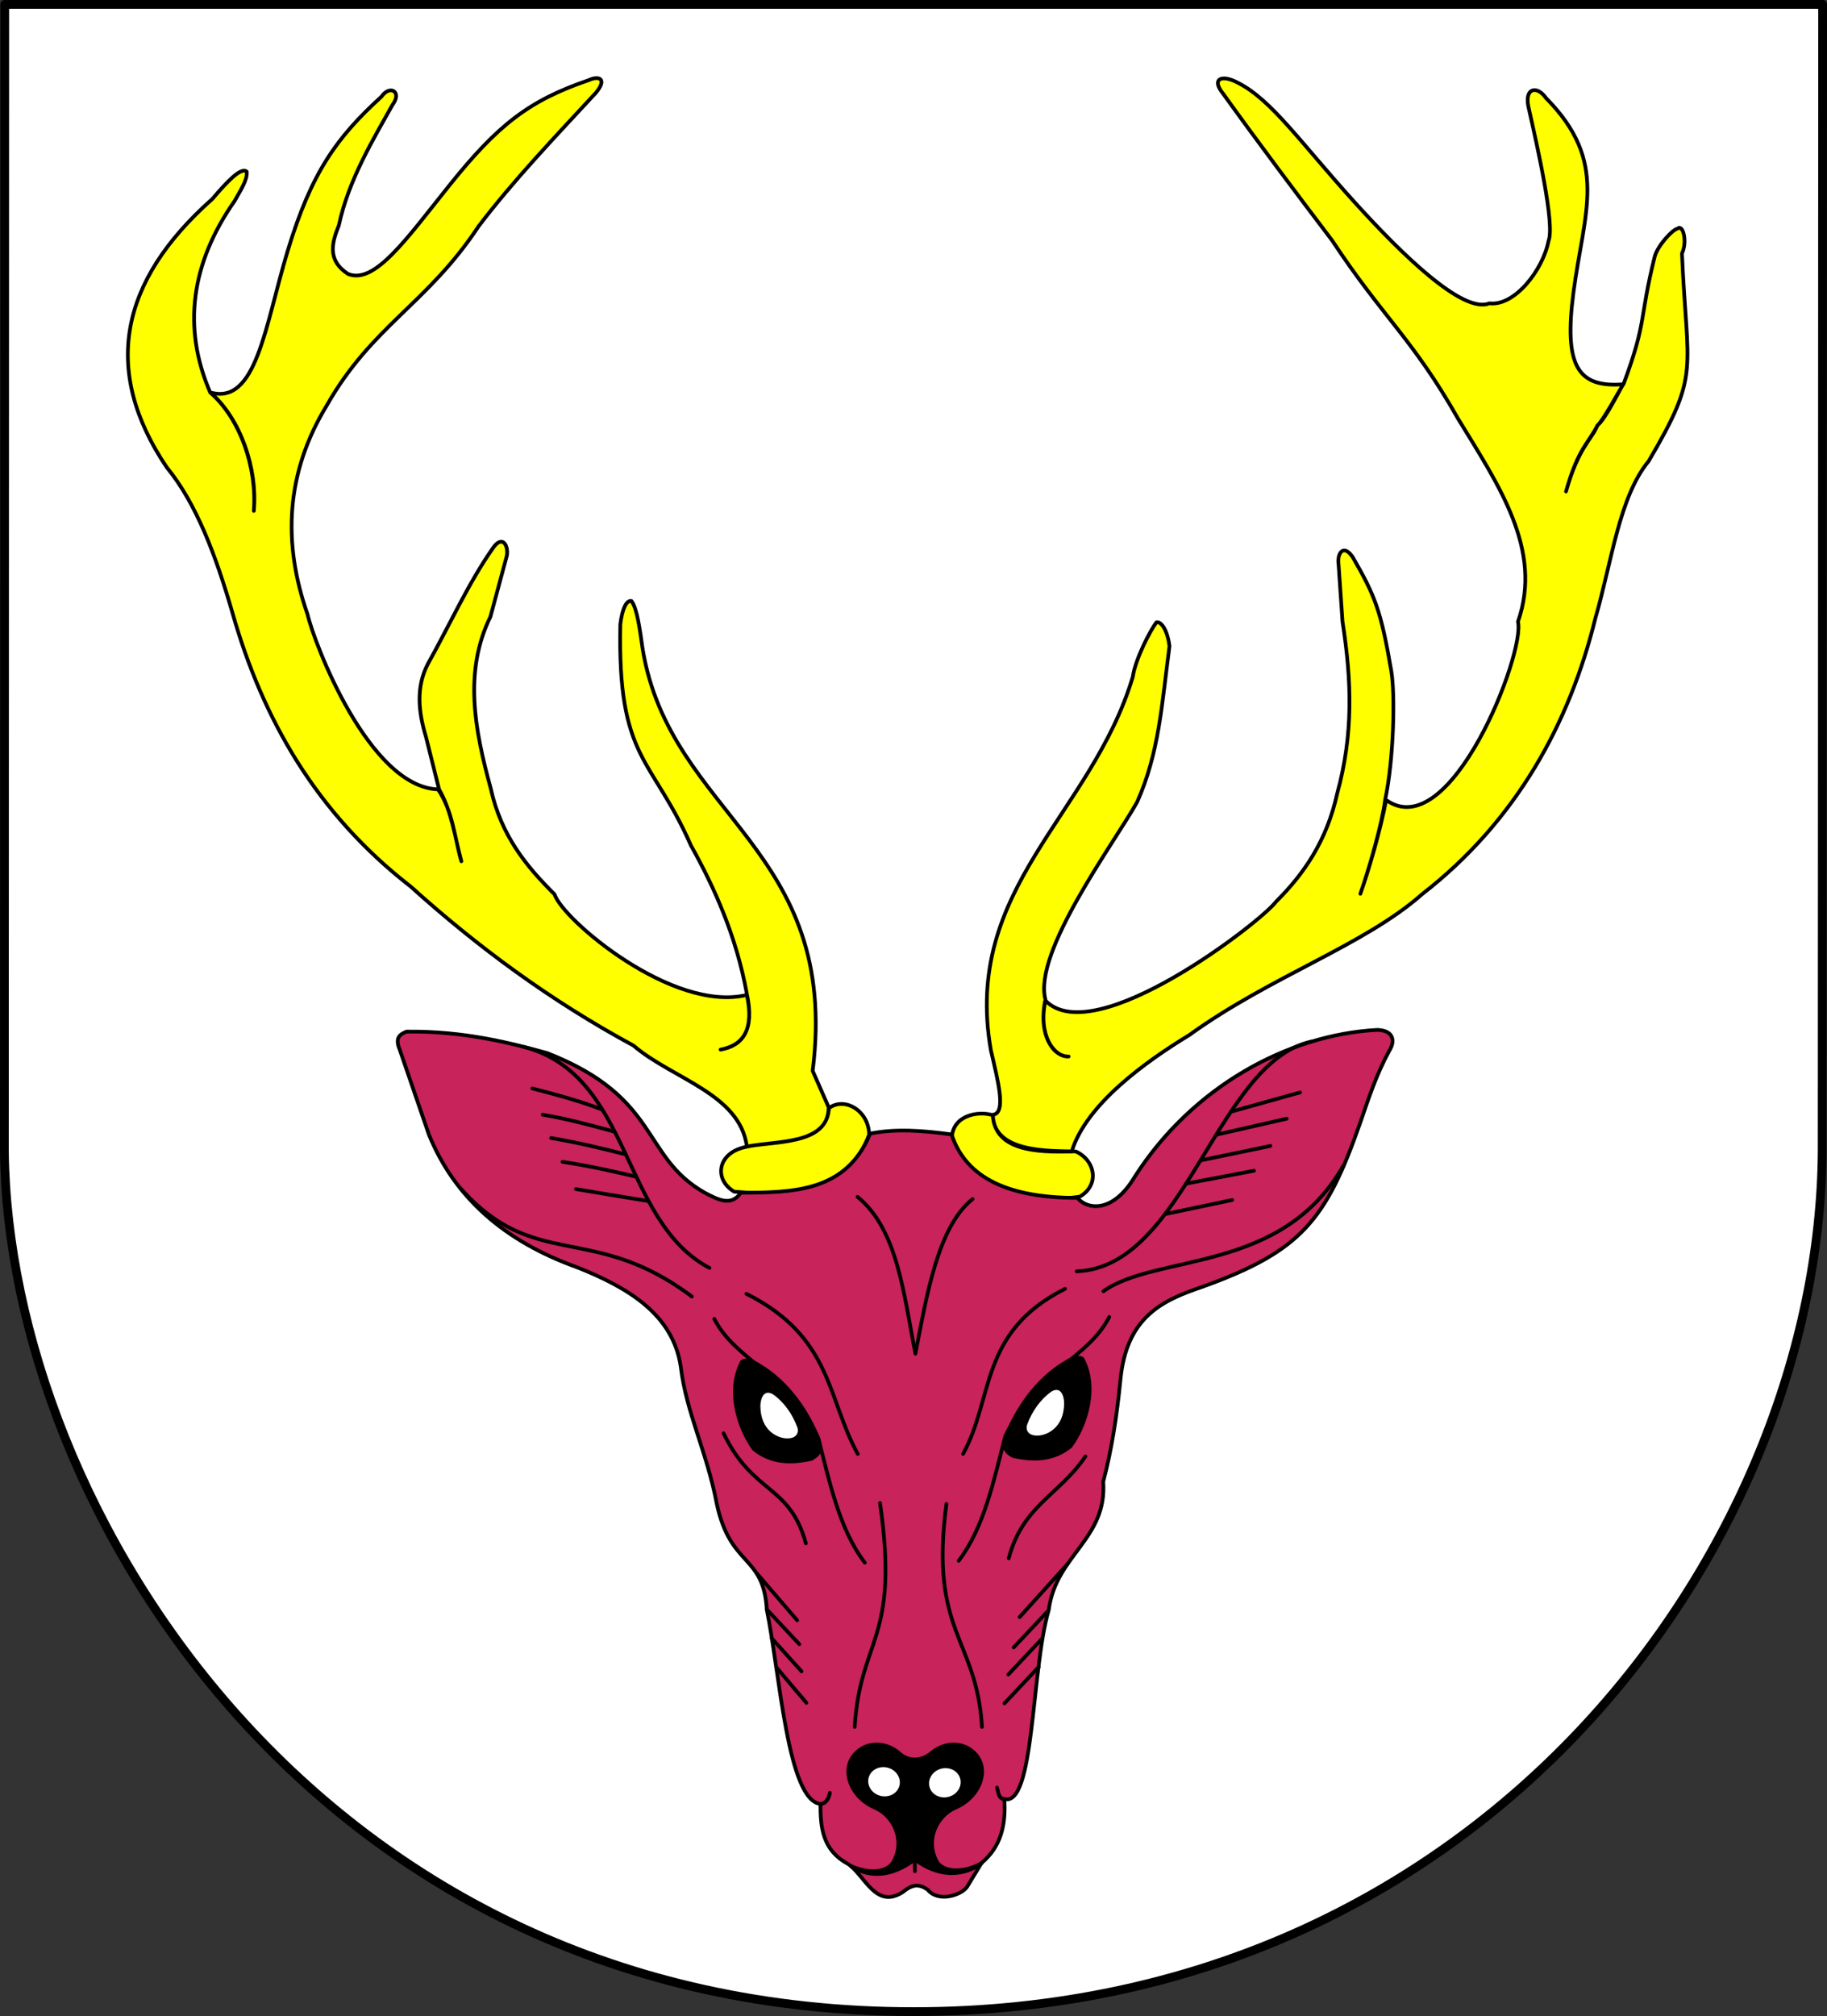
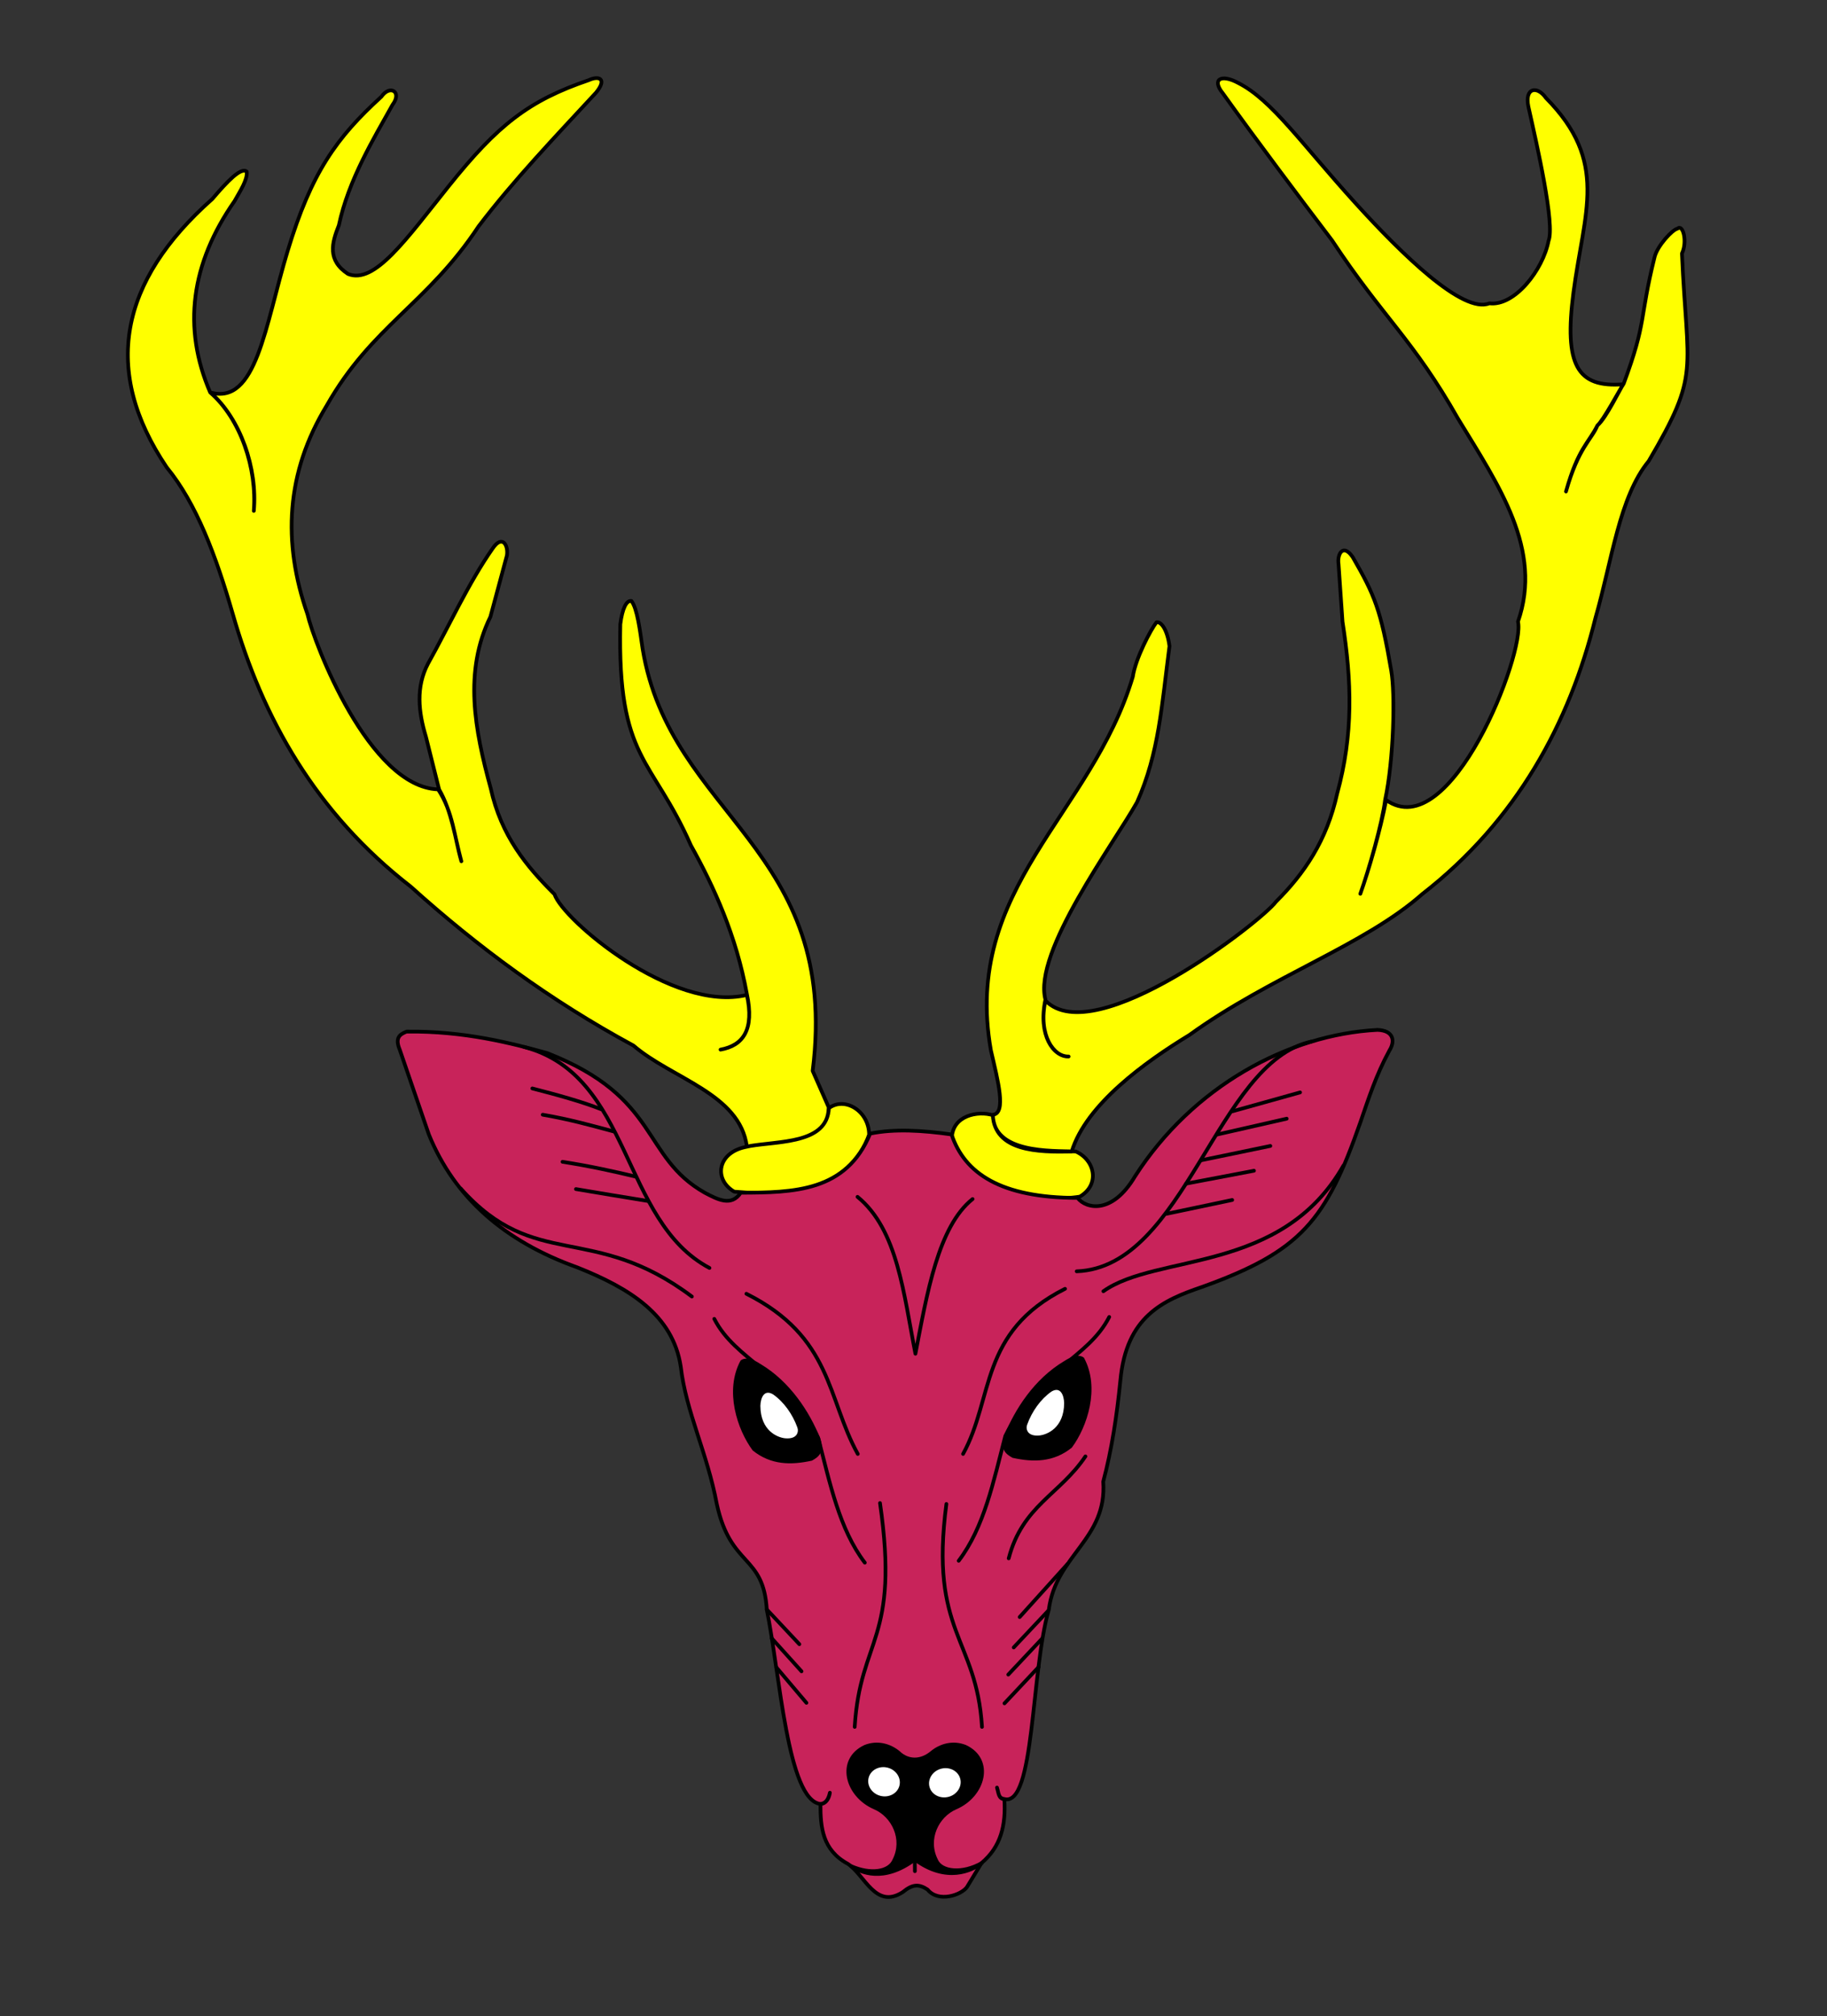
<svg xmlns="http://www.w3.org/2000/svg" version="1.0" width="739.907" height="816.268" id="svg2">
  <rect width="100%" height="100%" fill="#333333" stroke="none" />
  <defs id="defs4" />
  <g transform="translate(-4.6701813e-7,3.5329819e-6)" id="g3336">
    <g transform="translate(12.811,-22.006)" id="g2438" style="fill:#ffffff;fill-opacity:1">
-       <path d="M -10.894,23.778 L -11.039,487.94 L -11.034,488.354 C -9.261,633.916 117.279,836.512 357.2,836.503 C 587.831,836.494 724.181,648.508 725.144,487.94 L 725.325,23.778 L -10.894,23.778 z" id="path3405" style="fill:#ffffff;fill-opacity:1;fill-rule:nonzero;stroke:#000000;stroke-width:3.543;stroke-linecap:round;stroke-linejoin:round;stroke-miterlimit:4;stroke-dasharray:none;stroke-dashoffset:0;stroke-opacity:1" />
-     </g>
+       </g>
    <path d="M 335.576,448.767 C 335.21,464.132 311.83,461.87 301.749,464.45 C 290.41,466.924 289.058,477.647 297.342,482.491 C 323.267,484.819 344.274,480.761 351.977,459.427 C 351.923,449.76 342.001,443.821 335.576,448.767 z M 335.706,448.573 L 329.118,433.596 C 340.447,342.929 271.389,330.783 260.235,262.619 C 259.177,255.304 258.081,246.362 255.725,243.348 C 253.728,242.947 252.015,246.358 251.215,252.778 C 250.039,307.917 264.032,306.403 279.792,342.263 C 289.132,358.991 298.194,378.908 302.467,402.435 C 305.555,416.904 300.999,423.372 291.806,424.986 C 301.009,423.254 305.546,416.857 302.467,402.845 C 272.405,410.163 227.847,372.329 224.574,362.088 C 213.228,350.828 202.935,338.398 198.732,319.201 C 192.21,295.386 187.737,271.927 198.617,249.694 L 205.293,224.897 C 205.925,220.836 203.458,216.309 199.552,222.027 C 189.638,236.207 182.036,253.161 173.311,268.769 C 168.4,278.145 169.414,288.115 172.491,298.29 L 177.822,319.611 C 183.013,328.69 184.192,338.917 186.842,348.722 C 184.011,338.949 183.463,328.669 177.412,319.611 C 149.517,318.662 127.284,260.62 124.519,248.678 C 114.318,219.52 115.819,191.279 132.31,164.214 C 150.668,131.836 173.013,123.14 193.812,91.641 C 207.947,73.027 224.88,55.346 241.374,37.519 C 246.123,31.717 242.363,30.601 238.451,32.448 C 214.238,40.714 201.666,50.468 181.754,75.348 C 164.486,96.923 151.655,115.328 140.92,110.912 C 132.436,105.341 134.392,98.346 137.23,91.231 C 141.117,72.866 151.36,56.084 158.961,42.439 C 162.958,37.124 157.916,34.159 154.451,39.159 C 136.334,55.685 126.129,69.788 116.487,101.649 C 107.291,132.032 103.849,164.222 85.158,158.884 C 97.346,169.407 104.372,189.646 102.788,206.856 C 104.147,189.796 97.489,169.637 85.129,158.907 C 73.805,132.731 77.309,106.713 94.998,81.391 C 97.351,77.173 100.305,72.74 99.918,69.5 C 97.66,67.533 92.097,73.393 85.978,80.571 C 48.43,113.858 41.079,149.965 67.527,189.225 C 79.464,203.714 87.442,224.936 94.178,248.268 C 106.386,291.092 128.003,329.213 166.341,358.973 C 193.24,383.227 222.825,405.11 256.545,423.345 C 272.168,436.776 299.656,442.831 302.467,464.225 C 315.557,461.746 334.958,463.428 335.706,448.573 z M 402.049,451.36 C 407.71,450.841 404.12,437.512 401.289,425.235 C 389.706,359.397 442.042,330.023 458.77,274.02 C 459.828,266.705 465.992,254.977 468.348,251.962 C 470.345,251.561 472.818,255.226 473.618,261.646 C 470.486,285.368 469.415,304.883 460.496,324.781 C 451.156,341.508 418.277,385.496 423.379,404.715 C 420.292,419.184 426.621,427.933 432.773,427.773 C 426.864,428.068 420.301,419.137 423.379,405.125 C 443.307,425.618 511.175,372.835 516.728,365.128 C 528.074,353.868 537.354,340.425 541.556,321.228 C 548.078,297.413 547.484,275.981 543.698,251.721 L 542.09,228.444 C 541.457,224.383 543.924,219.856 547.83,225.574 C 556.731,241.021 559.219,246.921 563.43,271.556 C 565.056,280.922 564.5,307.352 560.946,323.918 C 559.855,332.998 554.415,352.092 550.913,361.897 C 554.261,352.568 559.034,336.172 561.356,323.918 C 587.478,342.564 617.818,264.183 614.755,251.718 C 624.956,222.56 606.987,196.6 590.496,169.535 C 572.138,137.156 560.243,128.79 539.443,97.291 C 525.308,78.677 509.057,57.043 495.29,37.852 C 490.541,32.05 494.574,29.843 501.485,33.599 C 515.063,40.501 526.818,57.891 548.911,82.225 C 567.487,102.685 592.433,127.236 603.169,122.82 C 613.426,124.09 624.899,109.241 627.128,97.565 C 629.807,90.953 622.56,59.123 618.982,43.218 C 617.343,35.351 622.618,34.666 626.083,39.666 C 651.698,65.599 641.528,85.524 637.23,118.371 C 633.367,147.891 638.719,157.072 657.411,155.59 C 655.959,157.803 649.219,170.42 646.953,172.225 C 643.359,179.48 639.148,181.397 634.206,199.002 C 639.244,181.074 644.707,177.853 646.953,172.225 C 650.487,169.318 655.964,157.597 657.581,155.33 C 667.077,129.714 663.717,129.81 670.12,103.94 C 671.314,99.469 677.228,93.009 679.388,92.556 C 681.646,90.589 683.409,97.97 681.167,102.613 C 683.243,151.103 688.821,150.725 667.694,186.692 C 655.756,201.181 652.846,226.963 646.11,250.295 C 635.675,292.613 614.312,332.253 575.974,362.013 C 552.622,382.72 514.676,395.229 481.716,419.038 C 463.813,429.935 439.872,447.138 434.021,466.252 C 420.424,466.56 402.796,466.215 402.049,451.36 z M 402.105,451.554 C 402.471,466.919 425.344,465.924 435.678,466.223 C 443.47,469.711 445.583,479.674 437.299,484.517 C 421.002,487.099 393.154,482.535 385.451,461.201 C 385.504,451.533 396.187,449.649 402.105,451.554 z" id="path2561" style="fill:#ffff00;fill-opacity:1;fill-rule:evenodd;stroke:#000000;stroke-width:1.5;stroke-linecap:butt;stroke-linejoin:round;stroke-miterlimit:4;stroke-dasharray:none;stroke-opacity:1" />
    <path d="M 352.4,458.99 C 342.73,482.565 321.423,482.868 299.998,482.936 C 296.173,488.618 290.792,485.746 285.423,482.936 C 259.549,468.271 267.564,444.343 221.568,426.369 C 207.514,422.498 188.122,417.373 164.654,417.693 C 162.082,418.75 159.789,420.039 161.878,424.981 L 173.677,459.337 C 184.064,484.888 204.332,502.616 233.714,513.128 C 254.906,521.541 272.559,532.417 275.706,553.384 C 277.789,571.56 286.465,588.422 290.281,608.91 C 295.908,634.921 309.22,629.09 310.555,651.871 C 315.883,677.809 318.941,729.213 332.373,730.422 C 334.352,730.384 335.76,728.29 336.09,725.861 C 335.578,728.234 334.537,730.246 332.272,730.372 C 332.26,739.885 333.052,749.091 343.378,754.665 C 350.352,759.376 354.583,773.171 365.588,766.117 C 369.522,762.878 372.088,762.709 375.652,765.076 C 380.045,770.526 389.397,767.249 391.616,764.035 L 397.515,754.318 C 405.314,747.794 407.434,739.009 406.743,728.49 C 404.342,728.292 404.406,725.897 403.762,723.779 C 404.454,725.83 404.238,728.074 406.669,728.392 C 419.048,731.98 417.511,676.423 424.747,651.765 C 427.61,629.615 448.449,623.221 446.794,599.887 C 450.221,587.072 452.306,573.25 453.735,558.937 C 456.119,532.941 471.054,526.47 486.703,521.11 C 526.948,506.675 537.036,494.144 550.905,454.479 C 554.227,444.898 557.219,435.39 562.704,425.328 C 565.029,421.638 564.523,417.231 557.846,416.999 C 521.61,418.845 482.868,440.087 459.635,476.342 C 450.329,492.011 439.742,489.378 436.383,485.018 C 405.276,485.02 390.609,475.041 385.369,459.337 C 373.612,457.688 362.317,456.96 352.4,458.99 z" id="path3340" style="fill:#c8235a;fill-opacity:1;fill-rule:evenodd;stroke:#000000;stroke-width:1.5;stroke-linecap:round;stroke-linejoin:round;stroke-miterlimit:4;stroke-dasharray:none;stroke-opacity:1" />
    <path d="M 347.283,484.598 C 363.59,497.884 365.97,524.012 370.732,548.119 C 375.426,523.715 379.937,496.589 393.884,485.489" id="path3342" style="fill:none;fill-opacity:0.75;fill-rule:evenodd;stroke:#000000;stroke-width:1.5;stroke-linecap:round;stroke-linejoin:round;stroke-miterlimit:4;stroke-dasharray:none;stroke-opacity:1" />
    <path d="M 212.188,423.894 C 255.95,435.362 251.382,494.35 287.324,513.39" id="path3344" style="fill:none;fill-opacity:0.75;fill-rule:evenodd;stroke:#000000;stroke-width:1.5;stroke-linecap:round;stroke-linejoin:round;stroke-miterlimit:4;stroke-dasharray:none;stroke-opacity:1" />
    <path d="M 186.597,481.237 C 216.719,514.993 239.856,494.703 280.201,524.966" id="path3346" style="fill:none;fill-opacity:0.75;fill-rule:evenodd;stroke:#000000;stroke-width:1.5;stroke-linecap:round;stroke-linejoin:round;stroke-miterlimit:4;stroke-dasharray:none;stroke-opacity:1" />
    <path d="M 531.025,421.736 C 492.72,430.04 479.967,513.127 436.042,514.752" id="path3348" style="fill:none;fill-opacity:0.75;fill-rule:evenodd;stroke:#000000;stroke-width:1.5;stroke-linecap:round;stroke-linejoin:round;stroke-miterlimit:4;stroke-dasharray:none;stroke-opacity:1" />
    <path d="M 446.858,522.815 C 468.532,507.4 519.089,515.889 544.06,471.939" id="path3350" style="fill:none;fill-opacity:0.75;fill-rule:evenodd;stroke:#000000;stroke-width:1.5;stroke-linecap:round;stroke-linejoin:round;stroke-miterlimit:4;stroke-dasharray:none;stroke-opacity:1" />
    <path d="M 431.322,521.832 C 396.549,539.304 402.485,566.107 390.026,588.693" id="path3352" style="fill:none;fill-opacity:0.75;fill-rule:evenodd;stroke:#000000;stroke-width:1.5;stroke-linecap:round;stroke-linejoin:round;stroke-miterlimit:4;stroke-dasharray:none;stroke-opacity:1" />
    <path d="M 439.582,589.676 C 429.222,605.125 414.098,609.607 408.511,630.973" id="path3354" style="fill:none;fill-opacity:0.75;fill-rule:evenodd;stroke:#000000;stroke-width:1.5;stroke-linecap:round;stroke-linejoin:round;stroke-miterlimit:4;stroke-dasharray:none;stroke-opacity:1" />
    <path d="M 388.256,631.956 C 398.55,618.413 402.326,599.946 407.134,581.417 C 420.511,554.282 440.54,550.256 449.218,533.237" id="path3356" style="fill:none;fill-opacity:0.75;fill-rule:evenodd;stroke:#000000;stroke-width:1.5;stroke-linecap:round;stroke-linejoin:round;stroke-miterlimit:4;stroke-dasharray:none;stroke-opacity:1" />
    <path d="M 430.929,551.133 C 433.868,549.163 437.167,548.187 438.992,549.756 C 445.598,561.965 440.306,577.739 434.076,586.136 C 426.69,592.1 418.512,592.118 410.084,590.266 C 407.301,588.734 404.885,586.876 406.741,581.22 C 411,570.587 418.913,558.286 430.929,551.133 z" id="path3358" style="fill:#000000;fill-opacity:1;fill-rule:evenodd;stroke:none;stroke-width:1.5;stroke-linecap:round;stroke-linejoin:round;stroke-miterlimit:4;stroke-dasharray:none;stroke-opacity:1" />
    <path d="M 425.823,563.434 C 429.484,561.246 430.876,564.93 430.962,568.092 C 430.896,578.156 424.083,580.85 421.049,581.206 C 415.847,581.733 415.354,578.405 415.998,576.799 C 417.903,571.513 421.426,566.51 425.823,563.434 z" id="path3360" style="fill:#ffffff;fill-opacity:1;fill-rule:evenodd;stroke:none;stroke-width:1.5;stroke-linecap:round;stroke-linejoin:round;stroke-miterlimit:4;stroke-dasharray:none;stroke-opacity:1" />
    <path d="M 307.972,552.27 C 305.033,550.301 301.735,549.324 299.91,550.894 C 293.304,563.103 298.596,578.877 304.826,587.274 C 312.212,593.237 320.39,593.256 328.818,591.404 C 331.6,589.872 334.017,588.014 332.161,582.358 C 327.901,571.724 319.989,559.424 307.972,552.27 z" id="path3362" style="fill:#000000;fill-opacity:1;fill-rule:evenodd;stroke:none;stroke-width:1.5;stroke-linecap:round;stroke-linejoin:round;stroke-miterlimit:4;stroke-dasharray:none;stroke-opacity:1" />
    <path d="M 313.078,564.572 C 309.418,562.384 308.026,566.068 307.939,569.23 C 308.006,579.294 314.819,581.988 317.852,582.344 C 323.055,582.871 323.548,579.543 322.904,577.937 C 320.999,572.651 317.476,567.648 313.078,564.572 z" id="path3364" style="fill:#ffffff;fill-opacity:1;fill-rule:evenodd;stroke:none;stroke-width:1.5;stroke-linecap:round;stroke-linejoin:round;stroke-miterlimit:4;stroke-dasharray:none;stroke-opacity:1" />
    <path d="M 350.232,632.715 C 339.938,619.172 336.162,600.705 331.353,582.175 C 317.977,555.04 297.948,551.014 289.27,533.996" id="path3366" style="fill:none;fill-opacity:0.75;fill-rule:evenodd;stroke:#000000;stroke-width:1.5;stroke-linecap:round;stroke-linejoin:round;stroke-miterlimit:4;stroke-dasharray:none;stroke-opacity:1" />
    <path d="M 356.384,608.569 C 364.452,664.273 348.307,663.087 346.144,699.211" id="path3368" style="fill:none;fill-opacity:0.75;fill-rule:evenodd;stroke:#000000;stroke-width:1.5;stroke-linecap:round;stroke-linejoin:round;stroke-miterlimit:4;stroke-dasharray:none;stroke-opacity:1" />
    <path d="M 383.277,608.948 C 376.347,661.239 395.526,663.087 397.689,699.211" id="path3370" style="fill:none;fill-opacity:0.75;fill-rule:evenodd;stroke:#000000;stroke-width:1.5;stroke-linecap:round;stroke-linejoin:round;stroke-miterlimit:4;stroke-dasharray:none;stroke-opacity:1" />
    <path d="M 370.503,752.91 C 383.267,762.398 393.675,757.444 397.663,754.294 C 389.88,758.784 381.145,758.003 379.116,753.187 C 374.81,744.724 379.433,735.134 387.017,731.88 C 398.482,726.961 402.235,712.509 390.881,707.233 C 385.873,705.263 380.946,706.74 377.455,709.586 C 373.071,713.321 367.699,713.349 363.829,709.586 C 360.337,706.74 355.41,705.263 350.403,707.233 C 339.049,712.509 342.802,726.961 354.266,731.88 C 361.851,735.134 366.474,744.724 362.168,753.187 C 360.138,758.003 352.511,759.061 344.589,755.54 C 348.577,758.136 357.74,762.398 370.503,752.91 z" id="path3374" style="fill:#000000;fill-opacity:1;fill-rule:evenodd;stroke:#000000;stroke-width:1.5;stroke-linecap:round;stroke-linejoin:round;stroke-miterlimit:4;stroke-dasharray:none;stroke-opacity:1" />
    <path d="M 388.889,720.233 C 389.698,723.383 387.563,726.654 384.119,727.539 C 380.675,728.424 377.227,726.588 376.418,723.438 C 375.608,720.289 377.744,717.018 381.187,716.133 C 384.631,715.248 388.079,717.084 388.889,720.233 L 388.889,720.233 z" id="path3379" style="fill:#ffffff;fill-opacity:1;fill-rule:evenodd;stroke:none;stroke-width:1.5;stroke-linecap:round;stroke-linejoin:round;stroke-miterlimit:4;stroke-dasharray:none;stroke-opacity:1" />
    <path d="M 351.78,719.818 C 350.97,722.968 353.106,726.239 356.55,727.124 C 359.994,728.009 363.442,726.173 364.251,723.023 C 365.061,719.873 362.925,716.602 359.481,715.717 C 356.037,714.832 352.589,716.668 351.78,719.818 L 351.78,719.818 z" id="path3381" style="fill:#ffffff;fill-opacity:1;fill-rule:evenodd;stroke:none;stroke-width:1.5;stroke-linecap:round;stroke-linejoin:round;stroke-miterlimit:4;stroke-dasharray:none;stroke-opacity:1" />
-     <path d="M 293.017,580.312 C 305.025,605.19 319.77,600.865 326.361,624.886" id="path3245" style="fill:none;fill-opacity:0.75;fill-rule:evenodd;stroke:#000000;stroke-width:1.5;stroke-linecap:round;stroke-linejoin:round;stroke-miterlimit:4;stroke-dasharray:none;stroke-opacity:1" />
    <path d="M 302.273,523.839 C 337.047,541.312 334.924,566.107 347.384,588.693" id="path3247" style="fill:none;fill-opacity:0.75;fill-rule:evenodd;stroke:#000000;stroke-width:1.5;stroke-linecap:round;stroke-linejoin:round;stroke-miterlimit:4;stroke-dasharray:none;stroke-opacity:1" />
    <path d="M 215.584,440.703 C 225.706,443.308 235.481,445.999 243.485,449.133" id="path3249" style="fill:none;fill-opacity:0.75;fill-rule:evenodd;stroke:#000000;stroke-width:1.5;stroke-linecap:round;stroke-linejoin:round;stroke-miterlimit:4;stroke-dasharray:none;stroke-opacity:1" />
    <path d="M 219.799,451.341 C 230.892,453.252 239.675,455.74 248.704,458.166" id="path3251" style="fill:none;fill-opacity:0.75;fill-rule:evenodd;stroke:#000000;stroke-width:1.5;stroke-linecap:round;stroke-linejoin:round;stroke-miterlimit:4;stroke-dasharray:none;stroke-opacity:1" />
-     <path d="M 223.211,460.776 C 234.241,462.653 243.875,464.995 253.321,467.4" id="path3253" style="fill:none;fill-opacity:0.75;fill-rule:evenodd;stroke:#000000;stroke-width:1.5;stroke-linecap:round;stroke-linejoin:round;stroke-miterlimit:4;stroke-dasharray:none;stroke-opacity:1" />
    <path d="M 227.828,470.411 C 238.673,472.104 248.286,474.208 257.536,476.433" id="path3255" style="fill:none;fill-opacity:0.75;fill-rule:evenodd;stroke:#000000;stroke-width:1.5;stroke-linecap:round;stroke-linejoin:round;stroke-miterlimit:4;stroke-dasharray:none;stroke-opacity:1" />
    <path d="M 233.248,481.451 C 242.608,483.057 252.47,484.662 262.354,486.268" id="path3257" style="fill:none;fill-opacity:0.75;fill-rule:evenodd;stroke:#000000;stroke-width:1.5;stroke-linecap:round;stroke-linejoin:round;stroke-miterlimit:4;stroke-dasharray:none;stroke-opacity:1" />
    <path d="M 499.215,449.936 L 526.514,442.308" id="path3259" style="fill:none;fill-opacity:0.75;fill-rule:evenodd;stroke:#000000;stroke-width:1.5;stroke-linecap:round;stroke-linejoin:round;stroke-miterlimit:4;stroke-dasharray:none;stroke-opacity:1" />
    <path d="M 492.975,459.347 L 521.094,452.947" id="path3261" style="fill:none;fill-opacity:0.75;fill-rule:evenodd;stroke:#000000;stroke-width:1.5;stroke-linecap:round;stroke-linejoin:round;stroke-miterlimit:4;stroke-dasharray:none;stroke-opacity:1" />
    <path d="M 486.368,469.808 L 514.47,463.987" id="path3263" style="fill:none;fill-opacity:0.75;fill-rule:evenodd;stroke:#000000;stroke-width:1.5;stroke-linecap:round;stroke-linejoin:round;stroke-miterlimit:4;stroke-dasharray:none;stroke-opacity:1" />
    <path d="M 480.346,479.243 L 507.846,474.024" id="path3265" style="fill:none;fill-opacity:0.75;fill-rule:evenodd;stroke:#000000;stroke-width:1.5;stroke-linecap:round;stroke-linejoin:round;stroke-miterlimit:4;stroke-dasharray:none;stroke-opacity:1" />
    <path d="M 472.317,491.487 L 499.014,485.867" id="path3267" style="fill:none;fill-opacity:0.75;fill-rule:evenodd;stroke:#000000;stroke-width:1.5;stroke-linecap:round;stroke-linejoin:round;stroke-miterlimit:4;stroke-dasharray:none;stroke-opacity:1" />
-     <path d="M 306.583,637.144 L 322.846,656.054" id="path3269" style="fill:none;fill-opacity:0.75;fill-rule:evenodd;stroke:#000000;stroke-width:1.5;stroke-linecap:round;stroke-linejoin:round;stroke-miterlimit:4;stroke-dasharray:none;stroke-opacity:1" />
    <path d="M 310.539,651.658 L 323.725,665.724" id="path3271" style="fill:none;fill-opacity:0.75;fill-rule:evenodd;stroke:#000000;stroke-width:1.5;stroke-linecap:round;stroke-linejoin:round;stroke-miterlimit:4;stroke-dasharray:none;stroke-opacity:1" />
    <path d="M 312.517,663.306 L 324.604,676.712" id="path3273" style="fill:none;fill-opacity:0.75;fill-rule:evenodd;stroke:#000000;stroke-width:1.5;stroke-linecap:round;stroke-linejoin:round;stroke-miterlimit:4;stroke-dasharray:none;stroke-opacity:1" />
    <path d="M 314.392,675.076 L 326.582,689.459" id="path3275" style="fill:none;fill-opacity:0.75;fill-rule:evenodd;stroke:#000000;stroke-width:1.5;stroke-linecap:round;stroke-linejoin:round;stroke-miterlimit:4;stroke-dasharray:none;stroke-opacity:1" />
    <path d="M 432.293,633.3 L 412.953,654.735" id="path3277" style="fill:none;fill-opacity:0.75;fill-rule:evenodd;stroke:#000000;stroke-width:1.5;stroke-linecap:round;stroke-linejoin:round;stroke-miterlimit:4;stroke-dasharray:none;stroke-opacity:1" />
    <path d="M 424.381,652.318 L 410.535,667.042" id="path3279" style="fill:none;fill-opacity:0.75;fill-rule:evenodd;stroke:#000000;stroke-width:1.5;stroke-linecap:round;stroke-linejoin:round;stroke-miterlimit:4;stroke-dasharray:none;stroke-opacity:1" />
    <path d="M 422.183,663.306 L 408.337,678.031" id="path3281" style="fill:none;fill-opacity:0.75;fill-rule:evenodd;stroke:#000000;stroke-width:1.5;stroke-linecap:round;stroke-linejoin:round;stroke-miterlimit:4;stroke-dasharray:none;stroke-opacity:1" />
    <path d="M 420.645,674.954 L 406.799,689.679" id="path3283" style="fill:none;fill-opacity:0.75;fill-rule:evenodd;stroke:#000000;stroke-width:1.5;stroke-linecap:round;stroke-linejoin:round;stroke-miterlimit:4;stroke-dasharray:none;stroke-opacity:1" />
    <path d="M 370.481,752.668 L 370.515,757.632" id="path3334" style="fill:none;fill-opacity:0.75;fill-rule:evenodd;stroke:#000000;stroke-width:1.5;stroke-linecap:round;stroke-linejoin:miter;stroke-miterlimit:4;stroke-dasharray:none;stroke-opacity:1" />
  </g>
</svg>